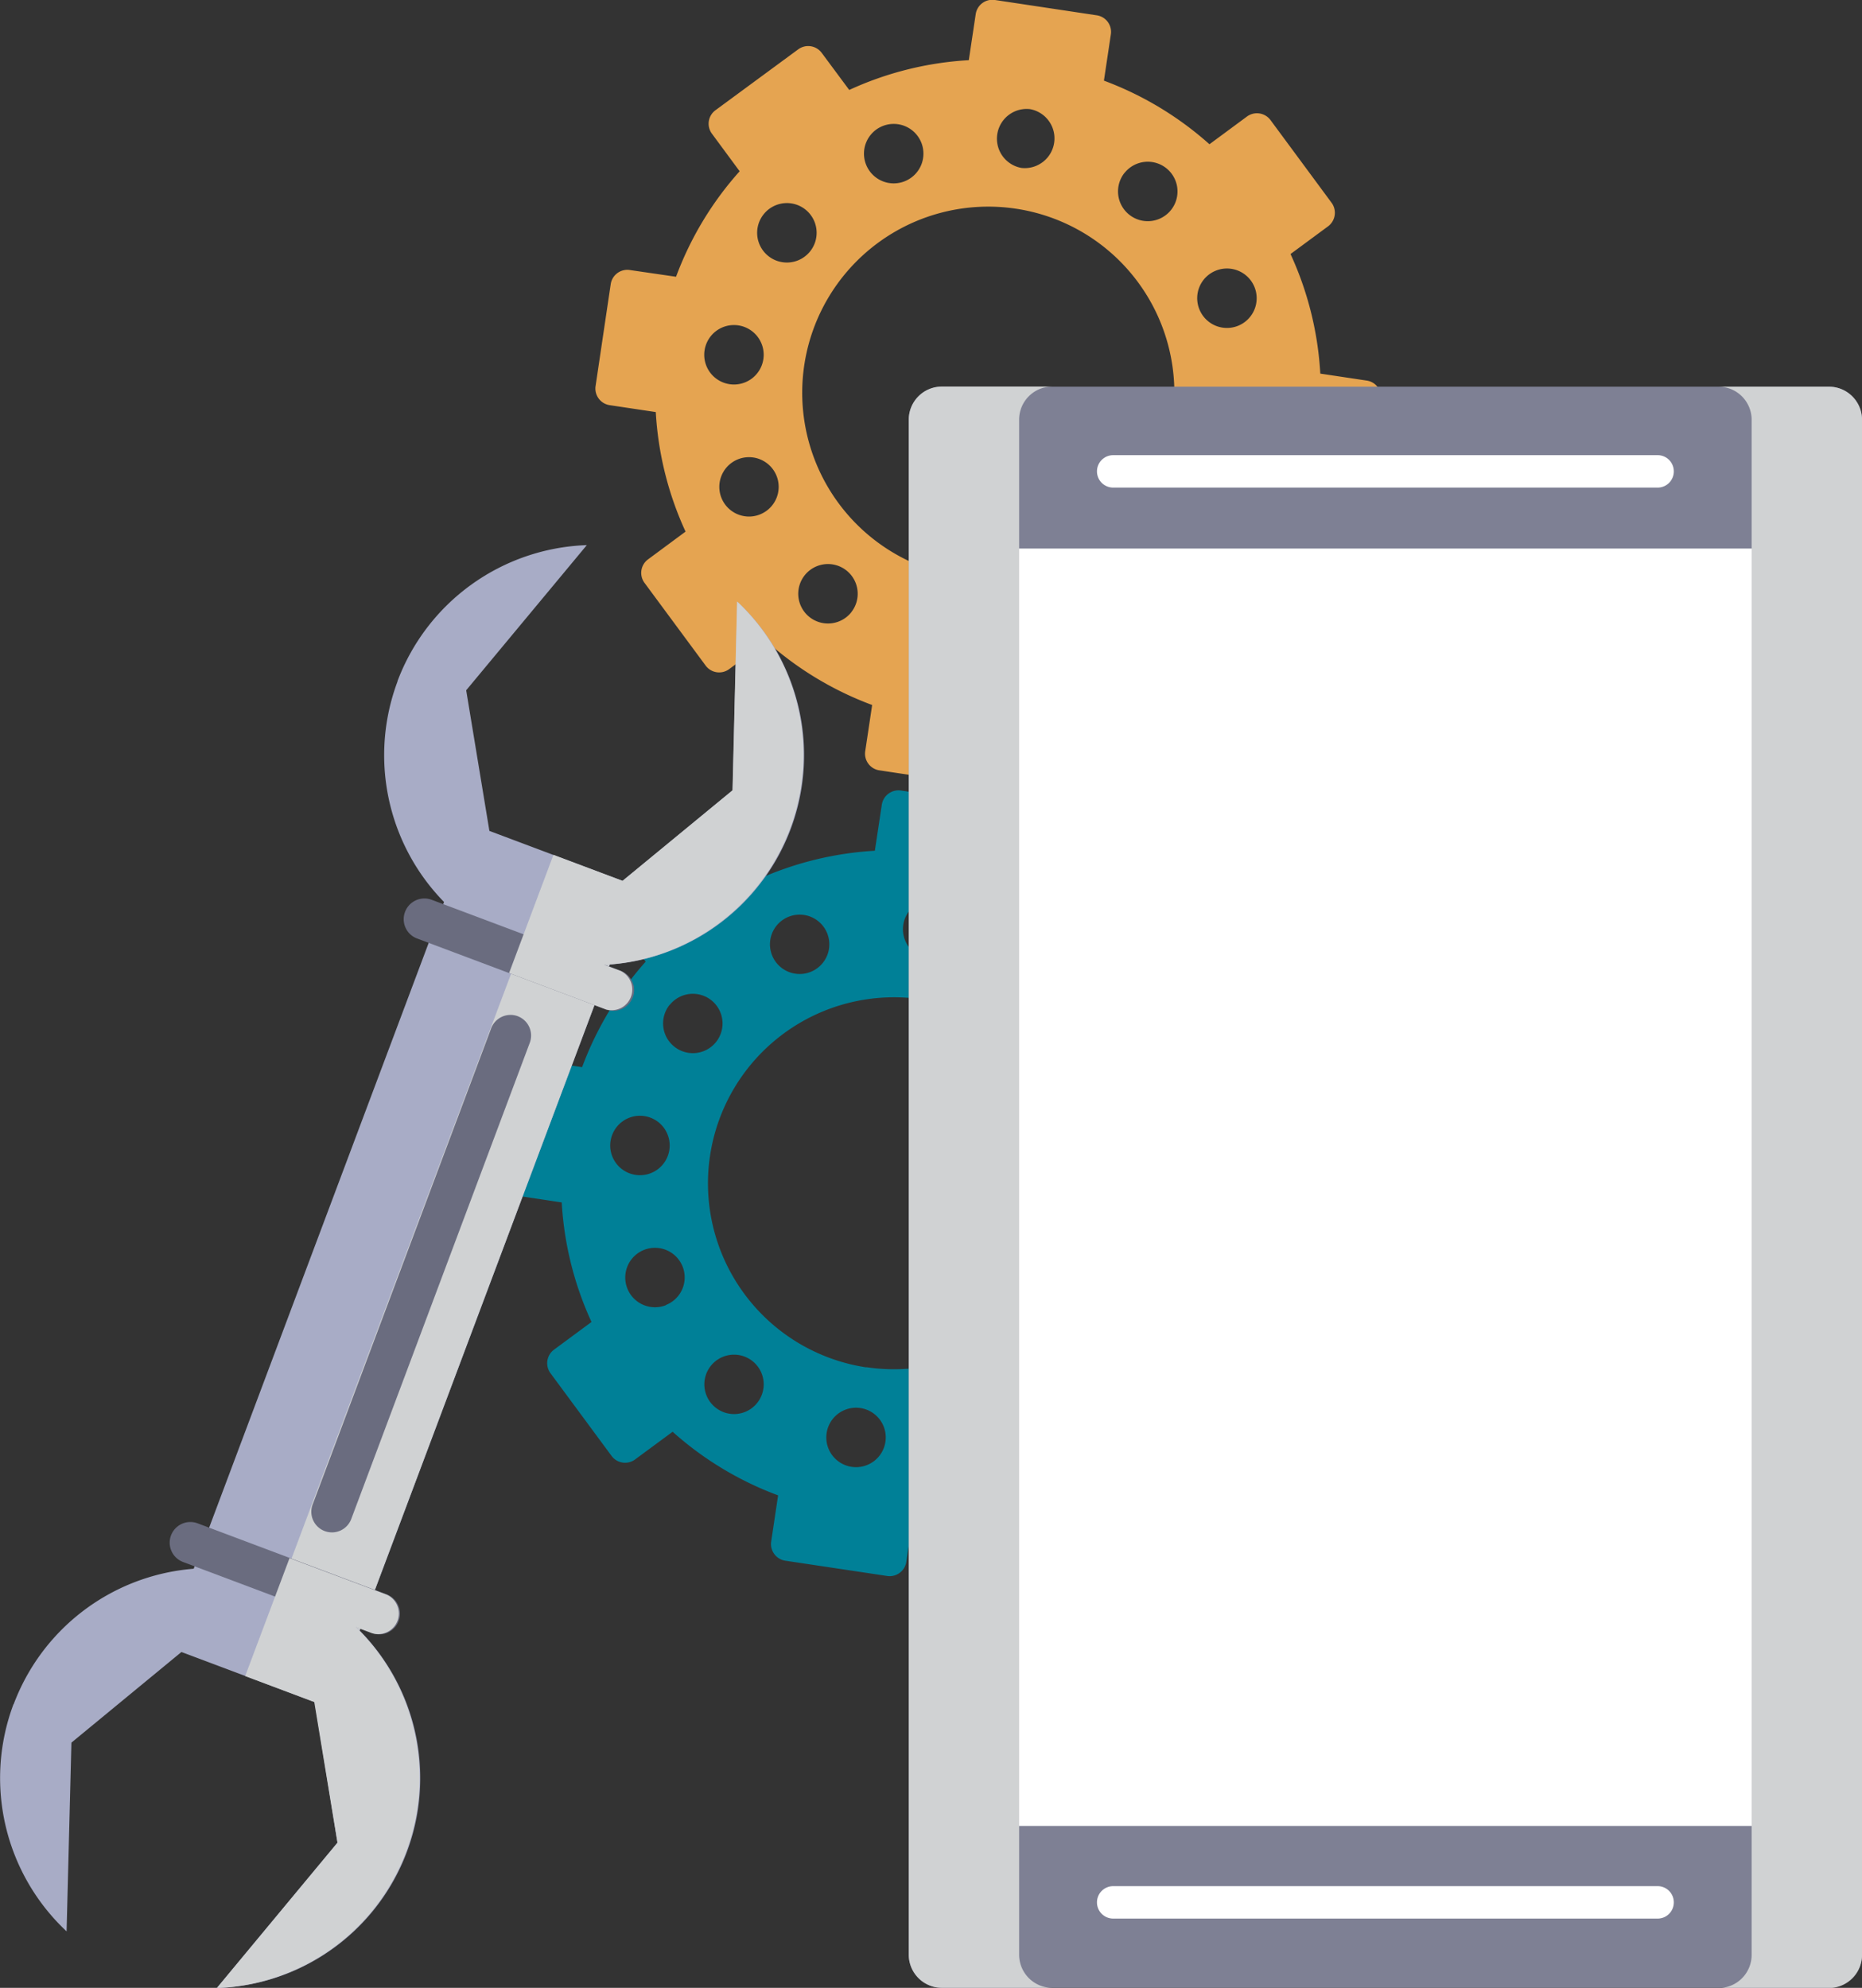
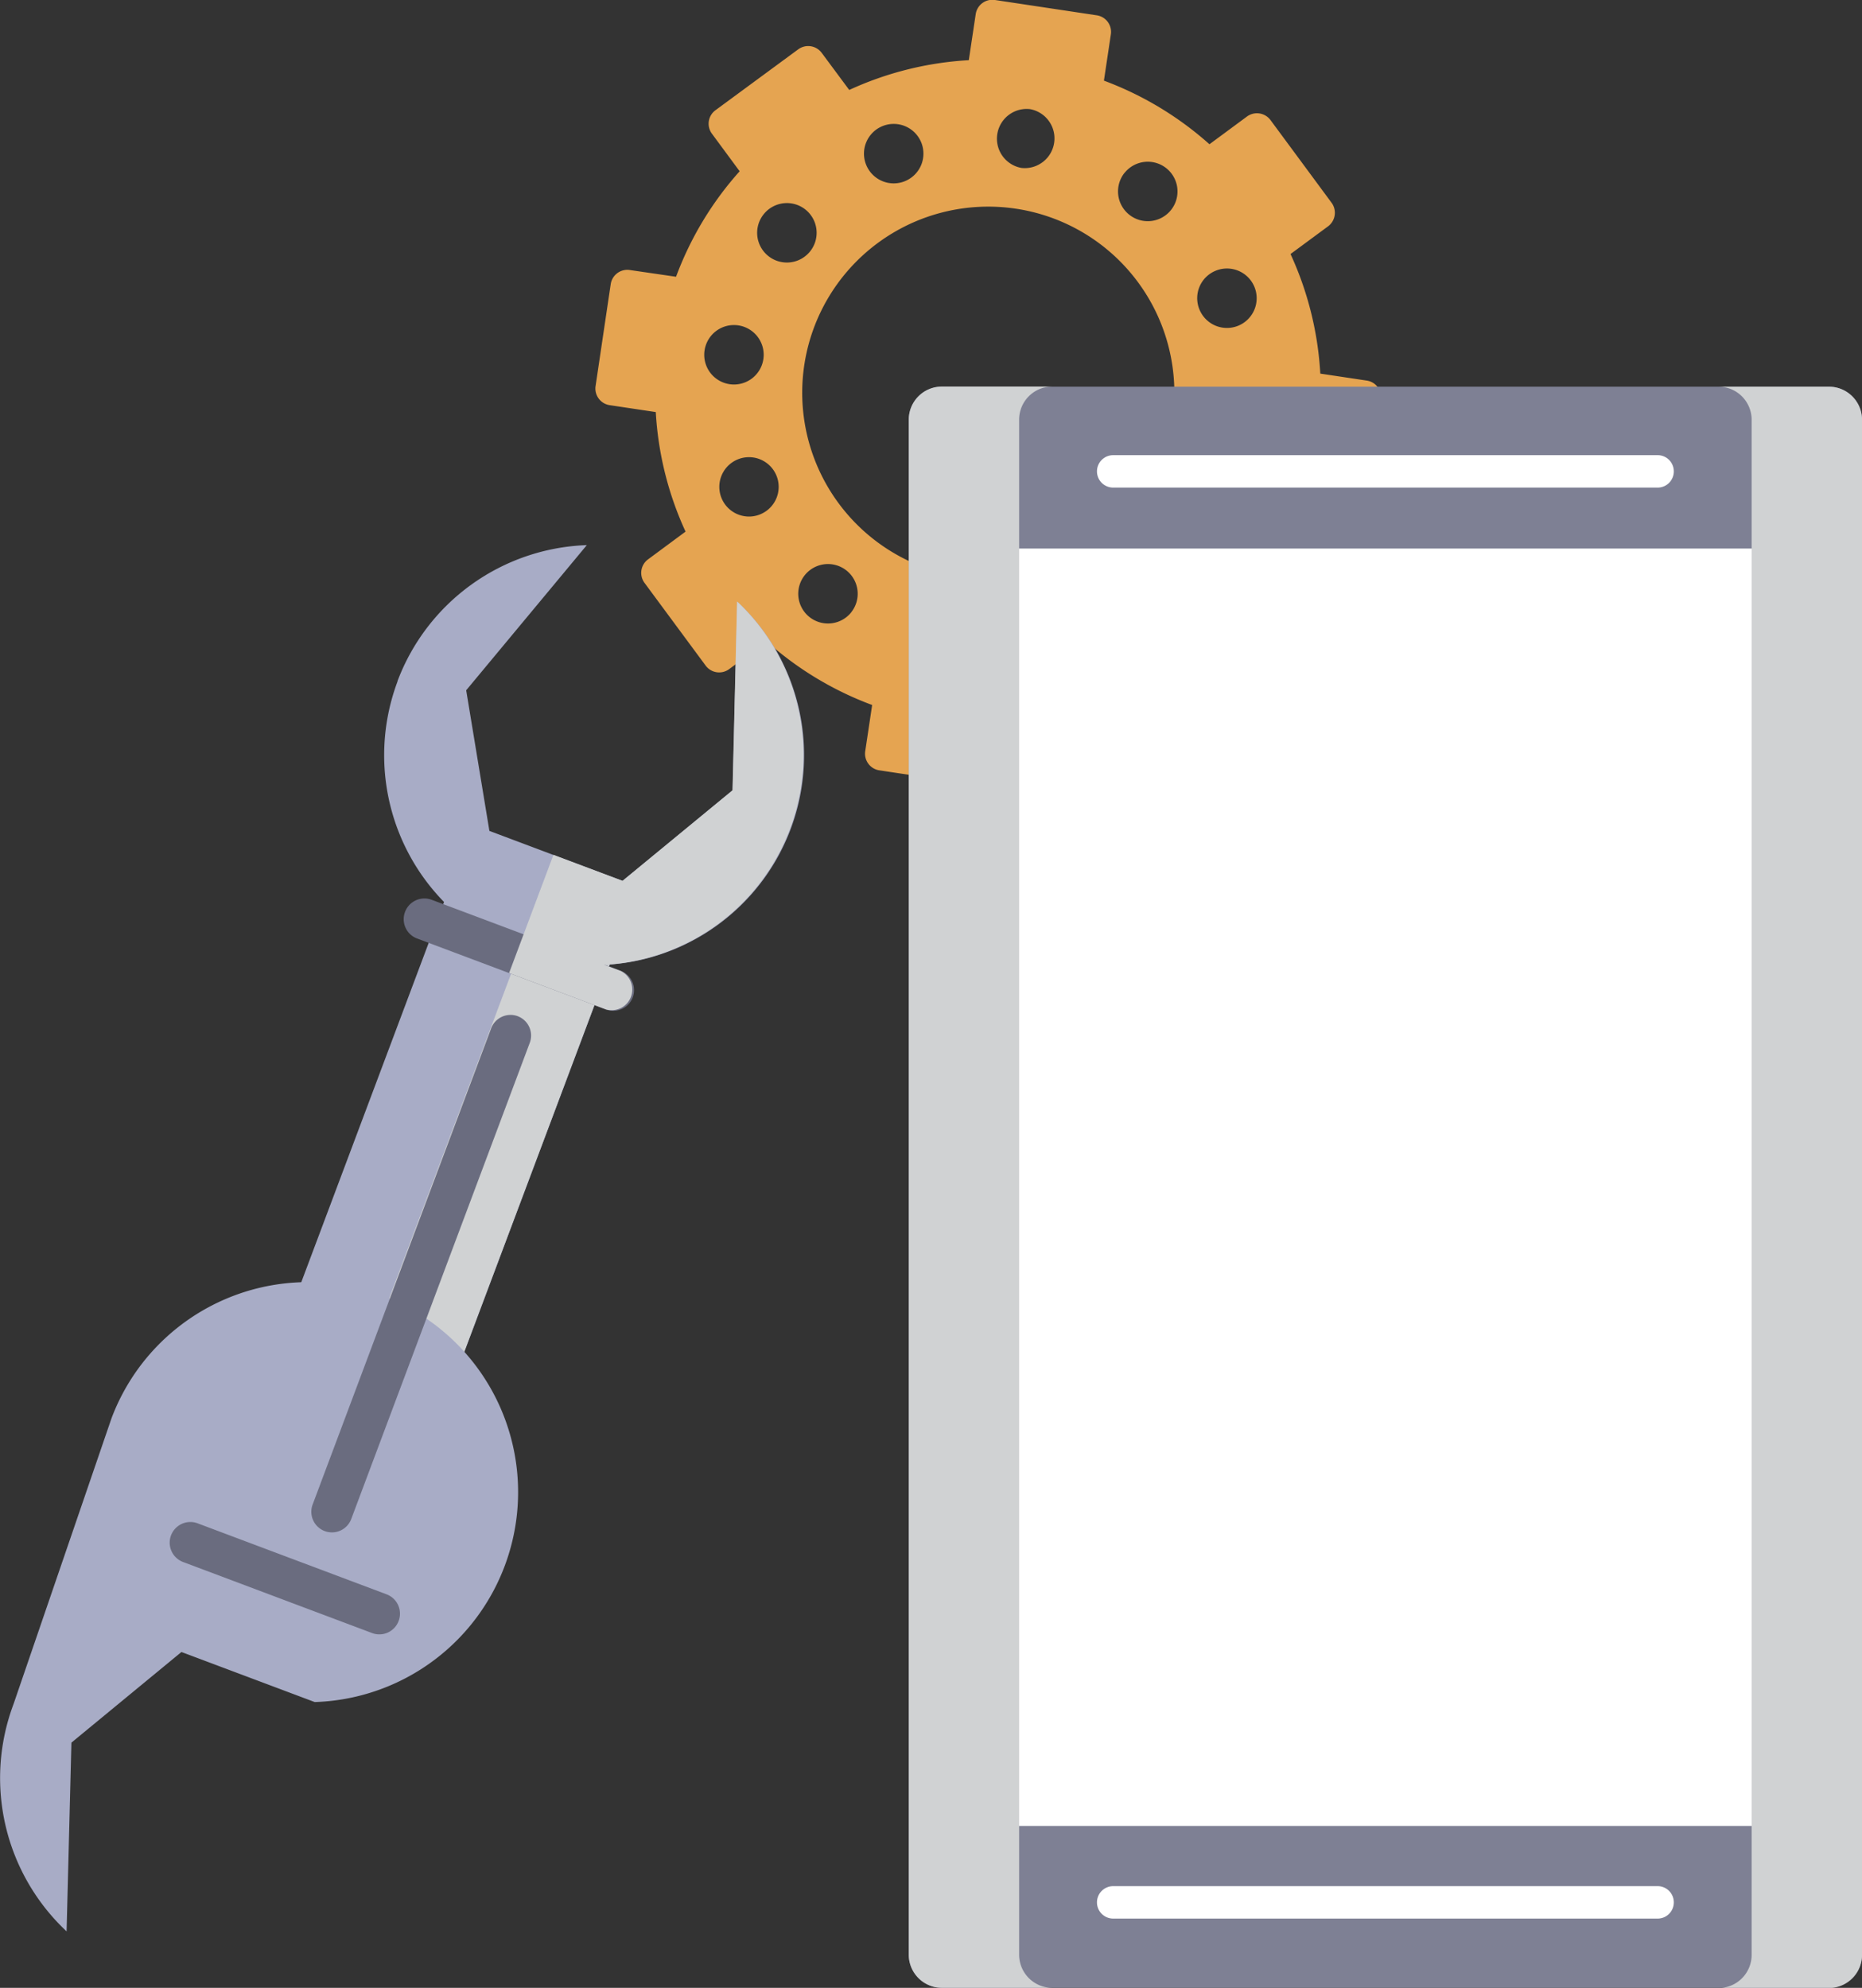
<svg xmlns="http://www.w3.org/2000/svg" viewBox="0 0 385.87 411.92">
  <rect x="0" y="0" width="385.87" height="411.92" fill="#333333" stroke="none" />
  <defs>
    <style>.cls-1{isolation:isolate;}.cls-2{fill:#008097;}.cls-3{fill:#e5a451;}.cls-4{fill:#a8acc6;}.cls-5,.cls-8{fill:#d0d2d3;}.cls-5,.cls-7{mix-blend-mode:multiply;}.cls-6{fill:#6a6c7f;}.cls-9{fill:#7e8094;}.cls-10{fill:#fff;}</style>
  </defs>
  <g class="cls-1">
    <g id="what_we_do" data-name="what we do">
      <g id="Layer_4" data-name="Layer 4">
-         <path class="cls-2" d="M320.74,286.69l-9.54-1.43A68.61,68.61,0,0,0,305,260.49l7.78-5.74a3.49,3.49,0,0,0,.73-4.88l-12.66-17.14A3.5,3.5,0,0,0,296,232l-7.77,5.75a68.46,68.46,0,0,0-21.87-13.18l1.44-9.54a3.5,3.5,0,0,0-2.93-4l-21.07-3.17a3.5,3.5,0,0,0-4,2.94l-1.44,9.53a68.71,68.71,0,0,0-24.77,6.18l-5.74-7.78A3.5,3.5,0,0,0,203,218l-17.14,12.66a3.49,3.49,0,0,0-.73,4.88l5.74,7.77a68.93,68.93,0,0,0-13.18,21.87l-9.54-1.44a3.49,3.49,0,0,0-4,2.94L161,287.77a3.47,3.47,0,0,0,2.93,4l9.54,1.44a68.45,68.45,0,0,0,6.17,24.77l-7.77,5.74a3.49,3.49,0,0,0-.73,4.88l12.66,17.14a3.48,3.48,0,0,0,4.87.73l7.78-5.74a68.42,68.42,0,0,0,21.86,13.18l-1.43,9.54a3.49,3.49,0,0,0,2.93,4l21.07,3.16a3.49,3.49,0,0,0,4-2.93l1.43-9.54a68.45,68.45,0,0,0,24.77-6.17l5.75,7.77a3.48,3.48,0,0,0,4.87.74l17.14-12.67a3.47,3.47,0,0,0,.73-4.87l-5.74-7.78A68.31,68.31,0,0,0,307,313.23l9.54,1.43a3.48,3.48,0,0,0,4-2.93l3.17-21.07A3.5,3.5,0,0,0,320.74,286.69Zm-50.13-43a6.17,6.17,0,1,1,1,8.66A6.18,6.18,0,0,1,270.61,243.67Zm-19.55-13.21a6.16,6.16,0,1,1-1.8,12.18h0a6.16,6.16,0,0,1,1.82-12.18ZM220.52,234a6.15,6.15,0,1,1-3.46,8A6.15,6.15,0,0,1,220.52,234Zm-24.69,18.3a6.15,6.15,0,1,1,1,8.65A6.15,6.15,0,0,1,195.83,252.26Zm-12.24,28.2a6.16,6.16,0,1,1,5.18,7A6.16,6.16,0,0,1,183.59,280.46Zm11.47,34a6.16,6.16,0,1,1,3.46-8A6.13,6.13,0,0,1,195.06,314.46ZM214,334.72a6.13,6.13,0,0,1-8.65,1h0a6.15,6.15,0,1,1,8.65-1ZM233.55,348a6.16,6.16,0,1,1,7-5.18A6.16,6.16,0,0,1,233.55,348Zm30.54-3.46a6.1,6.1,0,0,1-3.17.36,6.16,6.16,0,1,1,3.17-.36Zm-27.48-17.15a38.56,38.56,0,1,1,43.86-32.41A38.57,38.57,0,0,1,236.61,327.35Zm53-63.44a6.16,6.16,0,1,1,4.54,11.45,6,6,0,0,1-3.17.37,6.16,6.16,0,0,1-1.37-11.82Zm-.77,62.32a6.16,6.16,0,1,1-1-8.65A6.16,6.16,0,0,1,288.81,326.23ZM301.08,298s0,0,0,.05a6.16,6.16,0,0,1-12.18-1.83s0-.07,0-.11a6.16,6.16,0,1,1,12.18,1.81A.25.25,0,0,1,301.08,298Z" transform="translate(-57.06 -44.04)" />
        <path class="cls-3" d="M340.21,122.89l-9.54-1.43a68.45,68.45,0,0,0-6.17-24.78l7.78-5.74a3.5,3.5,0,0,0,.73-4.88L320.35,68.92a3.5,3.5,0,0,0-4.88-.73l-7.77,5.74a68.82,68.82,0,0,0-21.87-13.18l1.43-9.54a3.47,3.47,0,0,0-2.93-4l-21.07-3.17a3.49,3.49,0,0,0-4,2.93l-1.43,9.54a68.45,68.45,0,0,0-24.78,6.17L227.35,55a3.49,3.49,0,0,0-4.88-.73L205.33,66.88a3.47,3.47,0,0,0-.73,4.87l5.74,7.78a68.42,68.42,0,0,0-13.18,21.86L187.62,100a3.48,3.48,0,0,0-4,2.93L180.49,124a3.48,3.48,0,0,0,2.93,4l9.54,1.43a68.4,68.4,0,0,0,6.17,24.77l-7.77,5.75a3.48,3.48,0,0,0-.73,4.88l12.66,17.13a3.48,3.48,0,0,0,4.87.74l7.77-5.75a68.57,68.57,0,0,0,21.87,13.18l-1.43,9.54a3.48,3.48,0,0,0,2.93,4l21.07,3.17a3.49,3.49,0,0,0,4-2.93l1.44-9.54a68.81,68.81,0,0,0,24.77-6.17l5.74,7.77a3.49,3.49,0,0,0,4.88.73l17.14-12.66a3.47,3.47,0,0,0,.73-4.87l-5.74-7.78a68.42,68.42,0,0,0,13.18-21.86l9.54,1.43a3.5,3.5,0,0,0,4-2.93l3.16-21.07A3.48,3.48,0,0,0,340.21,122.89Zm-50.12-43a6.16,6.16,0,1,1,1,8.65A6.17,6.17,0,0,1,290.09,79.87ZM270.54,66.66a6.16,6.16,0,0,1-1.8,12.18h0a6.16,6.16,0,0,1,1.82-12.18ZM240,70.15a6.16,6.16,0,1,1-3.46,8A6.16,6.16,0,0,1,240,70.15Zm-24.69,18.3a6.16,6.16,0,1,1,3.89,9.92,6.06,6.06,0,0,1-2.91-1.27A6.15,6.15,0,0,1,215.31,88.45Zm-12.24,28.2a6.16,6.16,0,1,1,5.18,7A6.16,6.16,0,0,1,203.07,116.65Zm11.46,34a6.07,6.07,0,0,1-3.16.36,6.15,6.15,0,1,1,3.16-.36Zm18.95,20.26a6.17,6.17,0,0,1-8.66,1h0a6.16,6.16,0,1,1,8.65-1ZM253,184.15a6.16,6.16,0,1,1,7-5.17A6.14,6.14,0,0,1,253,184.15Zm30.54-3.46a6.16,6.16,0,1,1,3.47-8A6.13,6.13,0,0,1,283.57,180.69Zm-27.48-17.15A38.56,38.56,0,1,1,300,131.14,38.56,38.56,0,0,1,256.09,163.54Zm53-63.43a6.16,6.16,0,1,1-3.46,8A6.14,6.14,0,0,1,309.07,100.11Zm-.79,62.32a6.15,6.15,0,0,1-5.74,2.24,6,6,0,0,1-2.91-1.27,6.15,6.15,0,1,1,8.65-1Zm12.28-28.25s0,0,0,.06a6.16,6.16,0,0,1-12.18-1.83s0-.07,0-.11a6.16,6.16,0,1,1,12.18,1.81S320.56,134.16,320.56,134.18Z" transform="translate(-57.06 -44.04)" />
        <rect class="cls-4" x="62.37" y="288.11" width="155.91" height="36.71" transform="translate(-252.97 286.09) rotate(-69.42)" />
        <rect class="cls-5" x="70.92" y="300.45" width="155.9" height="18.45" transform="translate(-250.44 296.12) rotate(-69.42)" />
-         <path class="cls-4" d="M59.86,397.18a43.52,43.52,0,0,0,11,47.08l1-39.11,22.8-18.78,27.62,10.37L127,425.88,102,456a43.52,43.52,0,1,0-42.12-58.78Z" transform="translate(-57.06 -44.04)" />
+         <path class="cls-4" d="M59.86,397.18a43.52,43.52,0,0,0,11,47.08l1-39.11,22.8-18.78,27.62,10.37a43.52,43.52,0,1,0-42.12-58.78Z" transform="translate(-57.06 -44.04)" />
        <path class="cls-6" d="M137.18,374.42a4.28,4.28,0,0,1,2.49,5.52h0a4.27,4.27,0,0,1-5.51,2.5L95,367.72a4.28,4.28,0,0,1-2.5-5.51h0A4.28,4.28,0,0,1,98,359.7Z" transform="translate(-57.06 -44.04)" />
        <path class="cls-4" d="M139.43,185.2A43.54,43.54,0,0,1,178.67,157l-25,30.08,4.81,29.14,27.61,10.37,22.8-18.78.95-39.12a43.51,43.51,0,1,1-70.39,16.54Z" transform="translate(-57.06 -44.04)" />
        <path class="cls-6" d="M182.67,253.23a4.29,4.29,0,0,0,5.52-2.51h0a4.29,4.29,0,0,0-2.51-5.52l-39.2-14.72A4.29,4.29,0,0,0,141,233h0a4.27,4.27,0,0,0,2.5,5.52Z" transform="translate(-57.06 -44.04)" />
        <g class="cls-7">
-           <path class="cls-8" d="M107.87,391.36l14.32,5.38L127,425.88,102,456a43.57,43.57,0,0,0,28.81-74.79l3.37,1.27a4.28,4.28,0,0,0,3-8l-20.12-7.56Z" transform="translate(-57.06 -44.04)" />
          <path class="cls-8" d="M186.07,226.56l-14.32-5.38-9.19,24.49,20.11,7.56a4.29,4.29,0,0,0,3-8l-3.38-1.26a43.57,43.57,0,0,0,27.52-75.28l-.95,39.12Z" transform="translate(-57.06 -44.04)" />
        </g>
        <path class="cls-6" d="M164.35,254.62a4.28,4.28,0,0,1,2.5,5.5l-37,98.69a4.27,4.27,0,0,1-5.5,2.5h0a4.27,4.27,0,0,1-2.5-5.5l37-98.69a4.29,4.29,0,0,1,5.51-2.5Z" transform="translate(-57.06 -44.04)" />
        <path class="cls-9" d="M195.19,80.13H379A6.86,6.86,0,0,1,385.87,87V405.05a6.86,6.86,0,0,1-6.86,6.86H195.19a6.87,6.87,0,0,1-6.87-6.87V87a6.86,6.86,0,0,1,6.86-6.86Z" />
        <rect class="cls-10" x="199.32" y="113.67" width="175.56" height="264.7" />
        <g class="cls-7">
          <path class="cls-8" d="M268.26,449.09V131a6.86,6.86,0,0,1,6.87-6.86H252.25a6.86,6.86,0,0,0-6.86,6.86V449.09a6.87,6.87,0,0,0,6.86,6.87h22.88A6.87,6.87,0,0,1,268.26,449.09Z" transform="translate(-57.06 -44.04)" />
          <path class="cls-8" d="M436.07,124.17H413.2a6.86,6.86,0,0,1,6.86,6.86V449.09A6.87,6.87,0,0,1,413.2,456h22.87a6.88,6.88,0,0,0,6.87-6.87V131A6.87,6.87,0,0,0,436.07,124.17Z" transform="translate(-57.06 -44.04)" />
        </g>
        <path class="cls-10" d="M403.93,141.72a3.35,3.35,0,0,1-3.36,3.36H287.76a3.36,3.36,0,0,1-3.37-3.36h0a3.36,3.36,0,0,1,3.37-3.36H400.57a3.35,3.35,0,0,1,3.36,3.36Z" transform="translate(-57.06 -44.04)" />
        <path class="cls-10" d="M403.93,438.25a3.35,3.35,0,0,1-3.36,3.36H287.76a3.36,3.36,0,0,1-3.37-3.36h0a3.36,3.36,0,0,1,3.37-3.36H400.57a3.35,3.35,0,0,1,3.36,3.36Z" transform="translate(-57.06 -44.04)" />
      </g>
    </g>
  </g>
</svg>